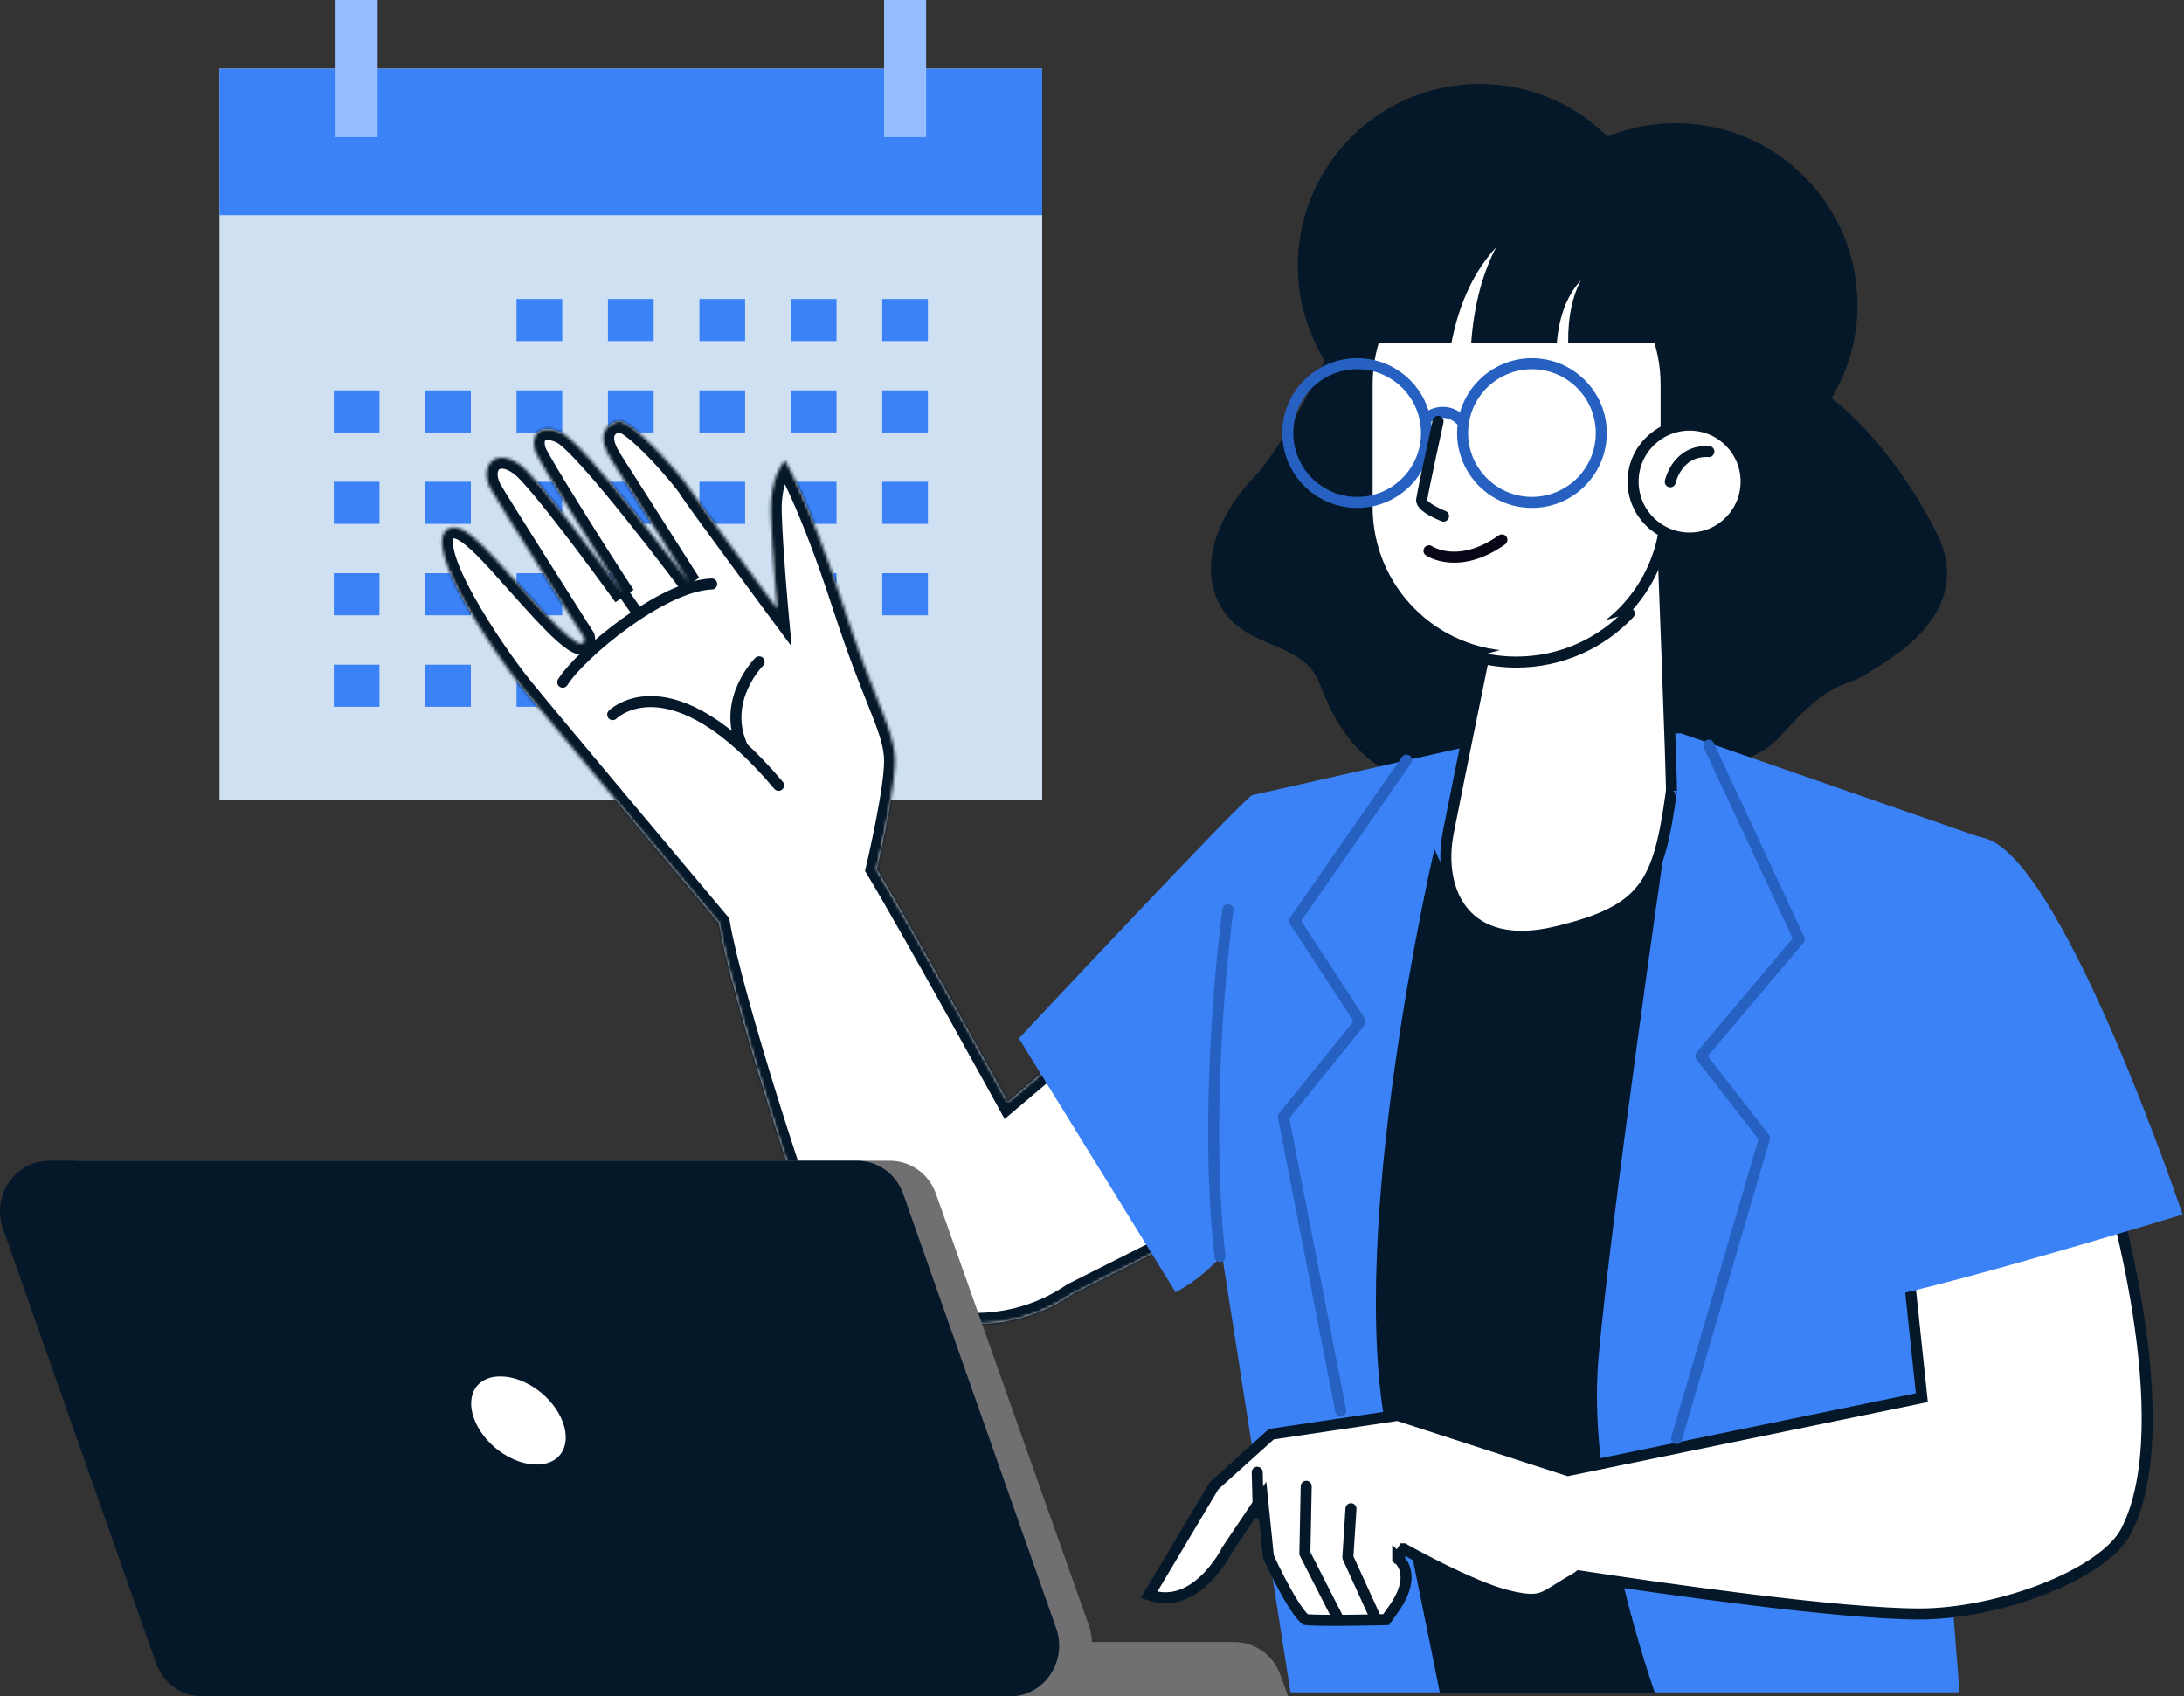
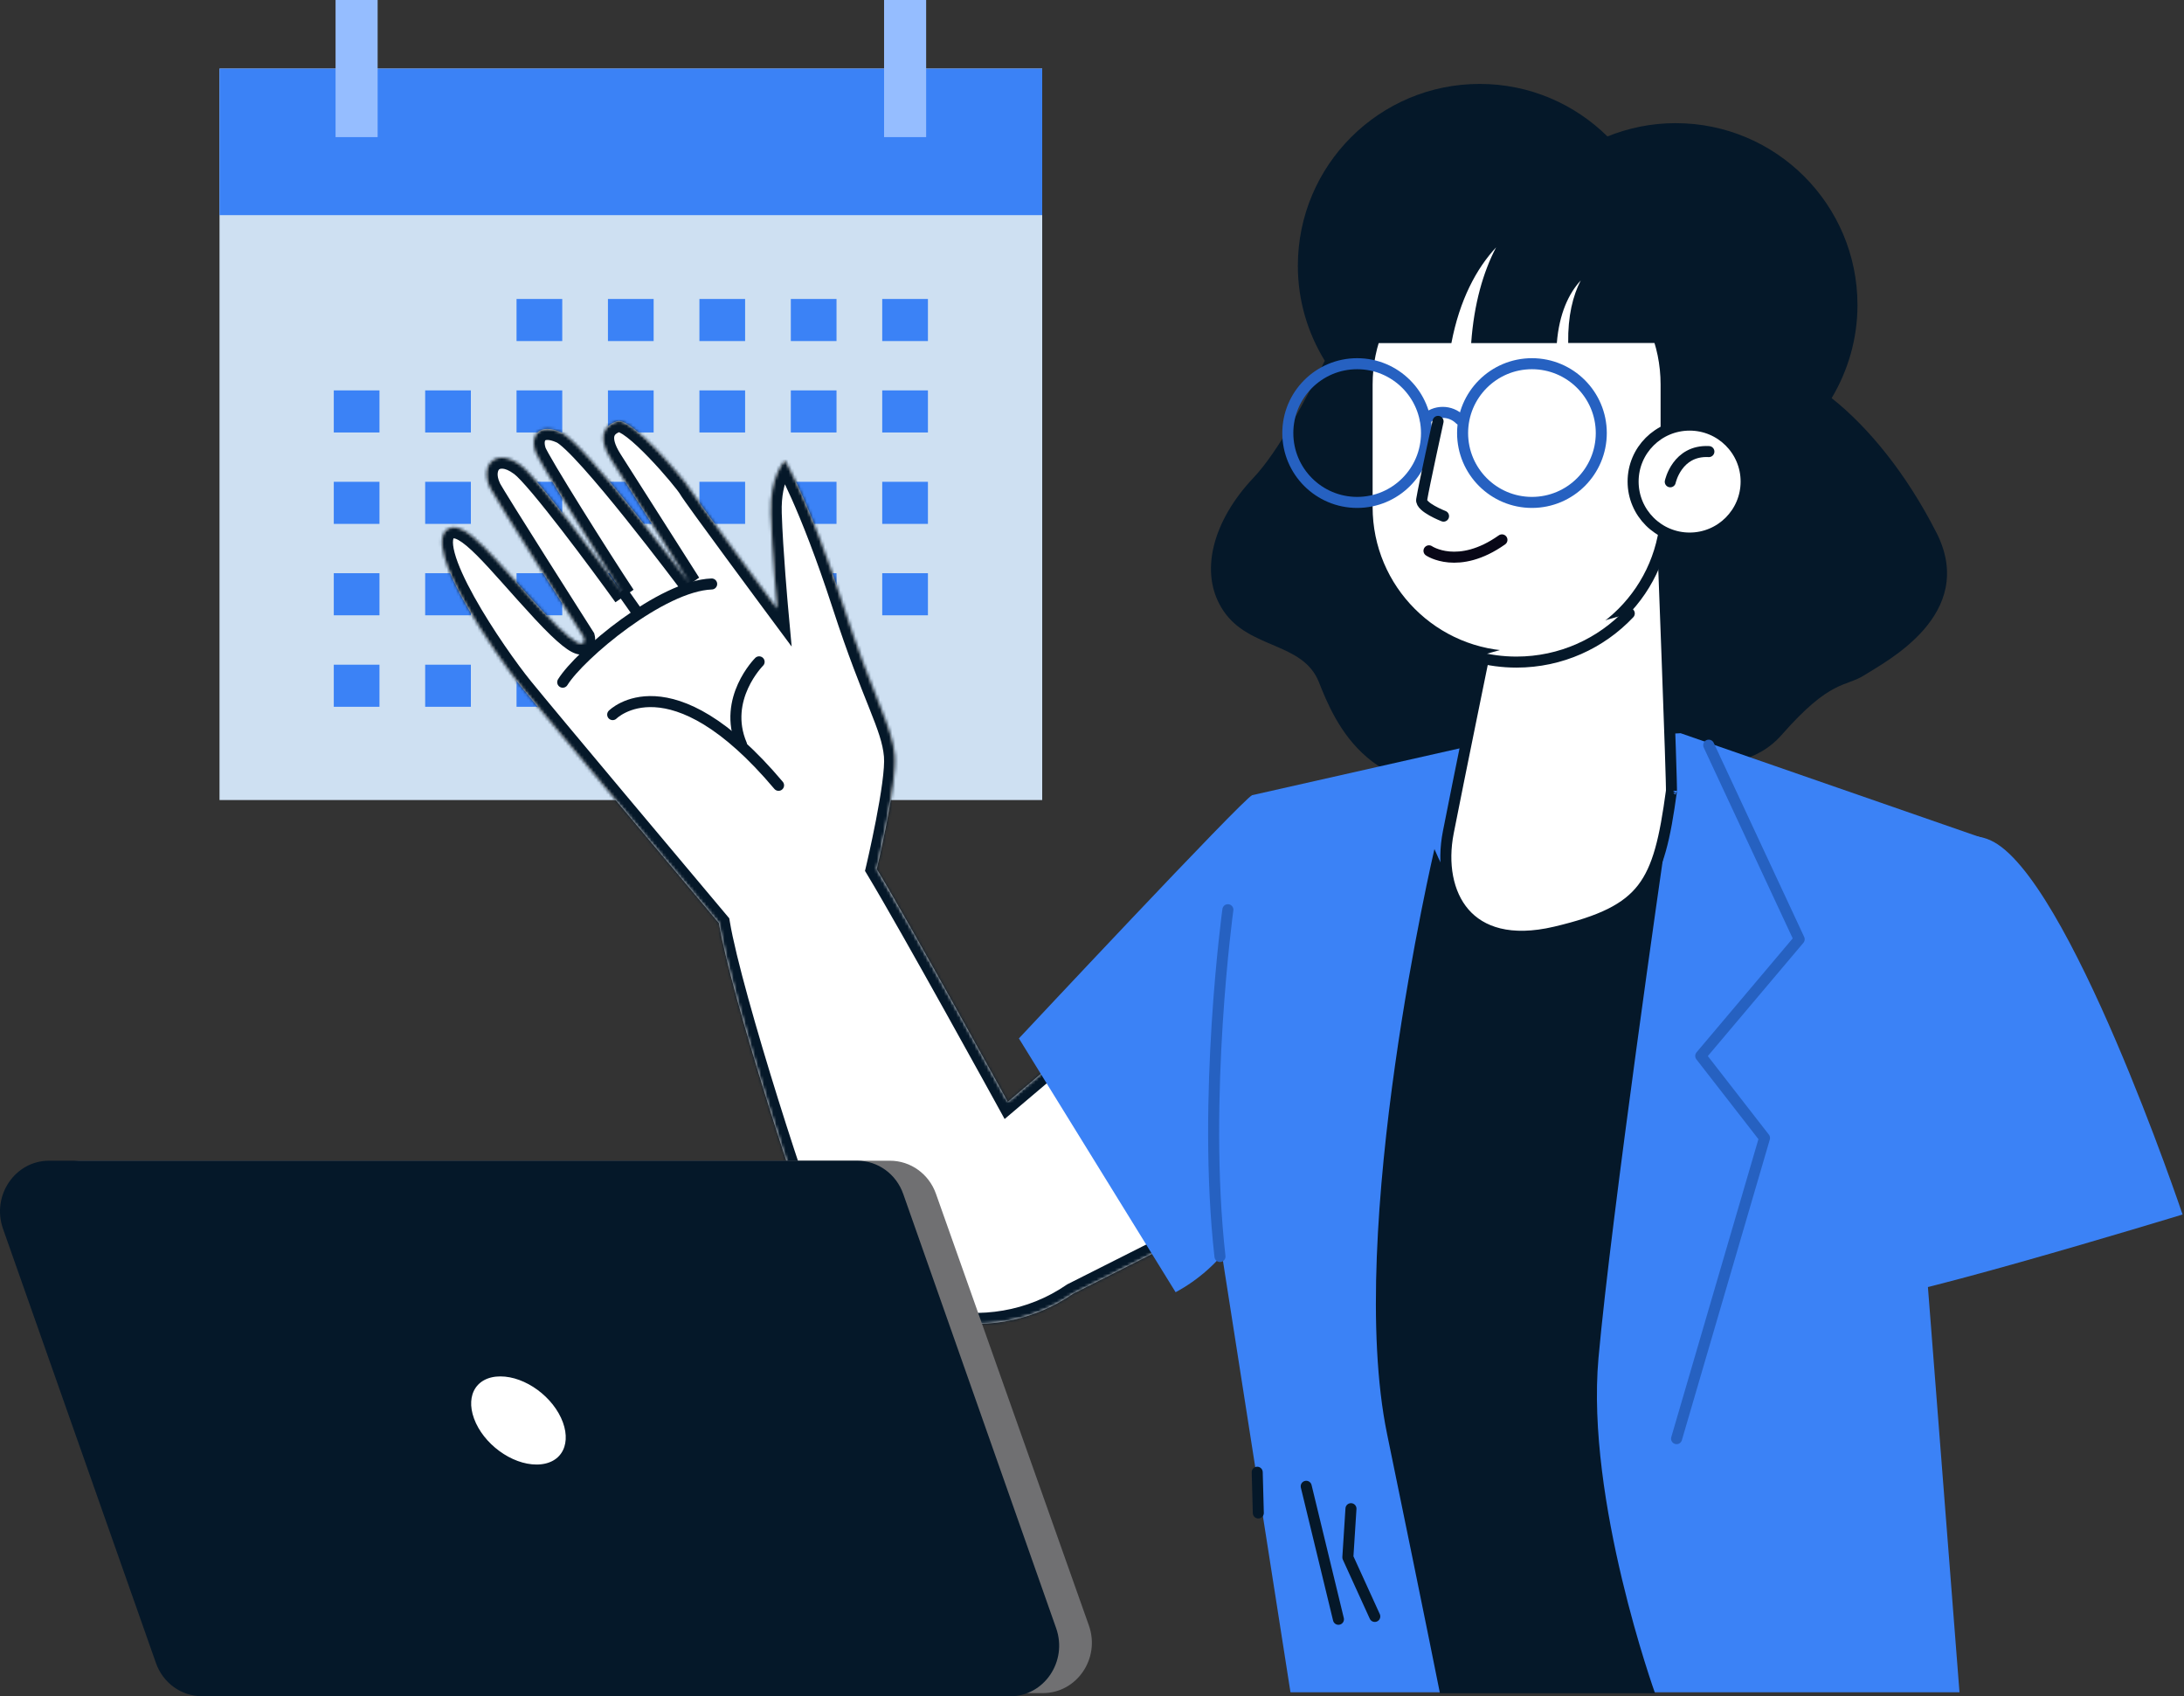
<svg xmlns="http://www.w3.org/2000/svg" width="716" height="556" viewBox="0 0 716 556" fill="none">
  <rect x="0" y="0" width="716" height="556" fill="#333333" stroke="none" />
  <path d="M341.674 22.485H71.965V262.233H341.674V22.485Z" fill="#CEE0F2" />
  <path d="M169.344 104.893H184.325" stroke="#3B82F6" stroke-width="13.794" />
  <path d="M199.309 104.893H214.289" stroke="#3B82F6" stroke-width="13.794" />
  <path d="M229.297 104.893H244.278" stroke="#3B82F6" stroke-width="13.794" />
  <path d="M259.262 104.893H274.243" stroke="#3B82F6" stroke-width="13.794" />
  <path d="M289.23 104.893H304.211" stroke="#3B82F6" stroke-width="13.794" />
  <path d="M109.426 134.855H124.407" stroke="#3B82F6" stroke-width="13.794" />
  <path d="M139.387 134.855H154.368" stroke="#3B82F6" stroke-width="13.794" />
  <path d="M169.344 134.855H184.325" stroke="#3B82F6" stroke-width="13.794" />
  <path d="M199.309 134.855H214.289" stroke="#3B82F6" stroke-width="13.794" />
  <path d="M229.297 134.855H244.278" stroke="#3B82F6" stroke-width="13.794" />
  <path d="M259.262 134.855H274.243" stroke="#3B82F6" stroke-width="13.794" />
  <path d="M289.23 134.855H304.211" stroke="#3B82F6" stroke-width="13.794" />
  <path d="M109.426 164.816H124.407" stroke="#3B82F6" stroke-width="13.794" />
  <path d="M139.387 164.816H154.368" stroke="#3B82F6" stroke-width="13.794" />
  <path d="M169.344 164.816H184.325" stroke="#3B82F6" stroke-width="13.794" />
  <path d="M199.309 164.816H214.289" stroke="#3B82F6" stroke-width="13.794" />
  <path d="M229.297 164.816H244.278" stroke="#3B82F6" stroke-width="13.794" />
  <path d="M259.262 164.816H274.243" stroke="#3B82F6" stroke-width="13.794" />
  <path d="M289.23 164.816H304.211" stroke="#3B82F6" stroke-width="13.794" />
  <path d="M109.426 194.778H124.407" stroke="#3B82F6" stroke-width="13.794" />
  <path d="M139.387 194.778H154.368" stroke="#3B82F6" stroke-width="13.794" />
  <path d="M169.344 194.778H184.325" stroke="#3B82F6" stroke-width="13.794" />
  <path d="M199.309 194.778H214.289" stroke="#3B82F6" stroke-width="13.794" />
  <path d="M229.297 194.778H244.278" stroke="#3B82F6" stroke-width="13.794" />
  <path d="M259.262 194.778H274.243" stroke="#3B82F6" stroke-width="13.794" />
  <path d="M289.23 194.778H304.211" stroke="#3B82F6" stroke-width="13.794" />
  <path d="M109.426 224.767H124.407" stroke="#3B82F6" stroke-width="13.794" />
  <path d="M139.387 224.767H154.368" stroke="#3B82F6" stroke-width="13.794" />
  <path d="M169.344 224.767H184.325" stroke="#3B82F6" stroke-width="13.794" />
  <path d="M341.674 22.485H71.965V70.517H341.674V22.485Z" fill="#3B82F6" />
  <path d="M116.906 44.942V0" stroke="#95BDFF" stroke-width="13.794" />
  <path d="M296.73 44.942V0" stroke="#95BDFF" stroke-width="13.794" />
  <mask id="path-34-inside-1_925_1780" fill="white">
    <path d="M368.768 328.64L330.392 361.167C330.392 361.167 298.748 303.589 287.436 284.856C287.436 284.856 294.195 256.412 293.395 247.694C292.485 237.596 286.526 229.347 276.428 198.282C265.365 164.265 257.364 150.912 257.364 150.912C257.364 150.912 252.288 155.795 252.674 168.21C253.06 180.625 254.771 199.441 254.771 199.441C254.771 199.441 227.403 162.554 225.968 159.988C224.533 157.423 206.932 136.538 202.324 138.055C197.717 139.545 195.703 143.435 200.421 150.829C205.138 158.223 226.161 191.274 226.161 191.274C226.161 191.274 191.675 145.173 183.978 141.725C176.86 138.524 173.687 142.58 175.425 147.904C176.501 151.16 197.082 183.853 204.697 195.302C197.137 184.791 176.253 156.567 170.735 152.484C162.569 146.415 157.078 152.374 160.637 159.933C161.962 162.747 191.427 208.986 191.427 208.986C191.427 208.986 193.468 217.07 178.018 200.434C162.569 183.798 152.636 170.058 146.926 173.314C137.656 178.611 162.375 214.642 171.176 225.457C178.929 235.03 225.03 289.905 235.679 302.568C239.652 326.57 263.93 401.226 267.02 405.778C285.808 433.505 324.102 443.051 351.718 424.097L405.462 397.005" />
  </mask>
  <path d="M368.768 328.64L330.392 361.167C330.392 361.167 298.748 303.589 287.436 284.856C287.436 284.856 294.195 256.412 293.395 247.694C292.485 237.596 286.526 229.347 276.428 198.282C265.365 164.265 257.364 150.912 257.364 150.912C257.364 150.912 252.288 155.795 252.674 168.21C253.06 180.625 254.771 199.441 254.771 199.441C254.771 199.441 227.403 162.554 225.968 159.988C224.533 157.423 206.932 136.538 202.324 138.055C197.717 139.545 195.703 143.435 200.421 150.829C205.138 158.223 226.161 191.274 226.161 191.274C226.161 191.274 191.675 145.173 183.978 141.725C176.86 138.524 173.687 142.58 175.425 147.904C176.501 151.16 197.082 183.853 204.697 195.302C197.137 184.791 176.253 156.567 170.735 152.484C162.569 146.415 157.078 152.374 160.637 159.933C161.962 162.747 191.427 208.986 191.427 208.986C191.427 208.986 193.468 217.07 178.018 200.434C162.569 183.798 152.636 170.058 146.926 173.314C137.656 178.611 162.375 214.642 171.176 225.457C178.929 235.03 225.03 289.905 235.679 302.568C239.652 326.57 263.93 401.226 267.02 405.778C285.808 433.505 324.102 443.051 351.718 424.097L405.462 397.005" fill="white" />
  <path d="M330.392 361.167L327.225 362.908L329.355 366.783L332.729 363.924L330.392 361.167ZM287.436 284.856L283.92 284.02L283.578 285.459L284.342 286.724L287.436 284.856ZM293.395 247.694L289.796 248.018L289.797 248.024L293.395 247.694ZM276.428 198.282L279.865 197.165L279.865 197.164L276.428 198.282ZM257.364 150.912L260.464 149.054L258.131 145.16L254.859 148.307L257.364 150.912ZM254.771 199.441L251.869 201.594L259.535 211.926L258.37 199.113L254.771 199.441ZM202.324 138.055L203.436 141.494L203.445 141.491L203.455 141.488L202.324 138.055ZM226.161 191.274L223.267 193.439L229.21 189.335L226.161 191.274ZM183.978 141.725L182.496 145.021L182.5 145.023L183.978 141.725ZM175.425 147.904L171.989 149.026L171.994 149.039L175.425 147.904ZM204.697 195.302L201.763 197.412L207.706 193.301L204.697 195.302ZM170.735 152.484L168.579 155.385L168.585 155.389L170.735 152.484ZM160.637 159.933L163.907 158.394L163.907 158.394L160.637 159.933ZM191.427 208.986L194.93 208.101L194.788 207.536L194.474 207.044L191.427 208.986ZM146.926 173.314L145.136 170.174L145.133 170.176L146.926 173.314ZM171.176 225.457L173.985 223.183L173.979 223.176L171.176 225.457ZM235.679 302.568L239.245 301.978L239.083 301L238.445 300.242L235.679 302.568ZM267.02 405.778L270.012 403.751L270.01 403.749L267.02 405.778ZM351.718 424.097L350.092 420.87L349.874 420.98L349.673 421.118L351.718 424.097ZM366.432 325.883L328.055 358.41L332.729 363.924L371.105 331.396L366.432 325.883ZM330.392 361.167C333.559 359.426 333.559 359.426 333.559 359.426C333.559 359.425 333.558 359.425 333.558 359.424C333.557 359.422 333.555 359.419 333.553 359.416C333.549 359.409 333.544 359.398 333.536 359.384C333.521 359.356 333.498 359.315 333.468 359.26C333.407 359.15 333.318 358.987 333.2 358.774C332.965 358.347 332.62 357.719 332.176 356.913C331.288 355.301 330.007 352.977 328.434 350.13C325.289 344.437 320.978 336.65 316.313 328.277C306.996 311.557 296.225 292.419 290.53 282.988L284.342 286.724C289.959 296.026 300.665 315.044 309.999 331.795C314.659 340.158 318.966 347.937 322.108 353.625C323.678 356.469 324.958 358.79 325.845 360.4C326.288 361.205 326.633 361.832 326.868 362.258C326.985 362.471 327.074 362.633 327.134 362.743C327.164 362.797 327.187 362.838 327.202 362.866C327.21 362.88 327.216 362.89 327.219 362.897C327.221 362.901 327.223 362.903 327.224 362.905C327.224 362.906 327.224 362.907 327.225 362.907C327.225 362.907 327.225 362.908 330.392 361.167ZM287.436 284.856C290.952 285.691 290.952 285.691 290.952 285.691C290.952 285.691 290.952 285.69 290.953 285.689C290.953 285.688 290.953 285.687 290.954 285.685C290.955 285.681 290.956 285.675 290.958 285.668C290.961 285.654 290.966 285.632 290.973 285.604C290.986 285.548 291.005 285.466 291.03 285.359C291.081 285.144 291.154 284.83 291.246 284.429C291.432 283.625 291.695 282.47 292.008 281.057C292.634 278.234 293.461 274.373 294.264 270.232C295.065 266.098 295.849 261.648 296.384 257.658C296.905 253.765 297.235 249.99 296.994 247.363L289.797 248.024C289.956 249.756 289.741 252.807 289.22 256.699C288.712 260.493 287.956 264.79 287.168 268.856C286.381 272.916 285.568 276.711 284.951 279.493C284.643 280.884 284.385 282.019 284.204 282.805C284.113 283.198 284.042 283.503 283.993 283.71C283.969 283.813 283.951 283.892 283.938 283.944C283.932 283.97 283.927 283.99 283.924 284.002C283.923 284.009 283.922 284.014 283.921 284.017C283.921 284.018 283.92 284.019 283.92 284.02C283.92 284.02 283.92 284.02 283.92 284.02C283.92 284.02 283.92 284.02 287.436 284.856ZM296.995 247.369C296.485 241.713 294.55 236.646 291.715 229.515C288.849 222.308 284.874 212.575 279.865 197.165L272.991 199.399C278.08 215.053 282.133 224.978 284.999 232.186C287.895 239.471 289.396 243.577 289.796 248.018L296.995 247.369ZM279.865 197.164C274.297 180.044 269.487 168.083 266.048 160.369C264.329 156.512 262.953 153.716 261.997 151.869C261.519 150.945 261.145 150.258 260.887 149.793C260.757 149.561 260.657 149.385 260.586 149.262C260.55 149.201 260.523 149.153 260.502 149.118C260.492 149.101 260.484 149.087 260.477 149.076C260.474 149.071 260.472 149.067 260.469 149.063C260.468 149.061 260.467 149.059 260.466 149.058C260.466 149.057 260.465 149.056 260.465 149.056C260.465 149.055 260.464 149.054 257.364 150.912C254.264 152.769 254.264 152.768 254.263 152.768C254.263 152.768 254.263 152.767 254.263 152.767C254.262 152.766 254.262 152.766 254.262 152.765C254.262 152.765 254.262 152.765 254.263 152.766C254.264 152.769 254.267 152.775 254.273 152.784C254.283 152.802 254.302 152.833 254.328 152.878C254.379 152.967 254.461 153.111 254.572 153.31C254.795 153.709 255.133 154.331 255.578 155.191C256.467 156.909 257.783 159.578 259.447 163.312C262.775 170.778 267.496 182.502 272.991 199.4L279.865 197.164ZM257.364 150.912C254.859 148.307 254.857 148.309 254.855 148.31C254.855 148.311 254.853 148.313 254.852 148.314C254.85 148.316 254.847 148.318 254.845 148.321C254.839 148.326 254.834 148.331 254.828 148.337C254.817 148.348 254.805 148.36 254.791 148.374C254.763 148.401 254.731 148.434 254.695 148.472C254.622 148.549 254.532 148.646 254.427 148.766C254.217 149.005 253.95 149.333 253.645 149.755C253.037 150.6 252.285 151.817 251.567 153.449C250.123 156.728 248.852 161.59 249.062 168.322L256.286 168.098C256.109 162.415 257.184 158.628 258.182 156.361C258.684 155.22 259.178 154.441 259.509 153.982C259.674 153.752 259.8 153.602 259.866 153.525C259.9 153.487 259.918 153.468 259.92 153.467C259.92 153.466 259.917 153.47 259.908 153.478C259.904 153.482 259.899 153.487 259.892 153.494C259.889 153.497 259.886 153.5 259.882 153.504C259.88 153.506 259.878 153.508 259.876 153.51C259.875 153.511 259.873 153.512 259.873 153.513C259.871 153.515 259.87 153.516 257.364 150.912ZM249.062 168.322C249.258 174.614 249.787 182.488 250.264 188.755C250.503 191.896 250.729 194.647 250.897 196.613C250.98 197.596 251.049 198.383 251.097 198.925C251.121 199.197 251.139 199.406 251.152 199.549C251.158 199.62 251.163 199.674 251.167 199.711C251.168 199.73 251.17 199.744 251.17 199.753C251.171 199.758 251.171 199.761 251.171 199.764C251.171 199.765 251.172 199.766 251.172 199.767C251.172 199.767 251.172 199.767 251.172 199.767C251.172 199.768 251.172 199.768 254.771 199.441C258.37 199.113 258.37 199.113 258.37 199.113C258.37 199.113 258.37 199.113 258.37 199.113C258.37 199.112 258.37 199.112 258.37 199.111C258.369 199.108 258.369 199.105 258.369 199.101C258.368 199.092 258.367 199.079 258.365 199.061C258.362 199.026 258.357 198.973 258.351 198.904C258.338 198.764 258.32 198.558 258.296 198.29C258.249 197.755 258.181 196.975 258.098 196.001C257.933 194.051 257.708 191.322 257.471 188.207C256.996 181.962 256.477 174.221 256.286 168.098L249.062 168.322ZM254.771 199.441C257.673 197.287 257.673 197.287 257.673 197.287C257.673 197.287 257.672 197.286 257.672 197.286C257.671 197.284 257.67 197.283 257.668 197.281C257.665 197.276 257.66 197.27 257.653 197.261C257.64 197.243 257.621 197.217 257.595 197.182C257.543 197.112 257.466 197.008 257.366 196.873C257.165 196.603 256.871 196.205 256.496 195.699C255.745 194.686 254.671 193.236 253.377 191.488C250.79 187.991 247.326 183.303 243.818 178.535C240.309 173.766 236.76 168.923 234 165.115C232.619 163.209 231.442 161.572 230.569 160.336C230.132 159.717 229.779 159.209 229.517 158.824C229.386 158.631 229.285 158.478 229.211 158.364C229.128 158.236 229.109 158.201 229.122 158.225L222.814 161.752C223.109 162.281 223.834 163.327 224.665 164.505C225.564 165.777 226.761 167.442 228.147 169.356C230.923 173.186 234.484 178.045 237.997 182.818C241.51 187.593 244.978 192.287 247.567 195.786C248.862 197.536 249.937 198.988 250.688 200.002C251.064 200.509 251.359 200.907 251.56 201.178C251.661 201.314 251.738 201.418 251.79 201.488C251.816 201.523 251.835 201.549 251.849 201.567C251.855 201.576 251.86 201.583 251.863 201.587C251.865 201.589 251.866 201.591 251.867 201.592C251.868 201.593 251.868 201.593 251.868 201.593C251.868 201.594 251.869 201.594 254.771 199.441ZM229.122 158.225C228.793 157.637 228.199 156.828 227.591 156.04C226.926 155.178 226.07 154.119 225.086 152.944C223.117 150.595 220.582 147.728 217.939 144.983C215.315 142.26 212.494 139.562 209.964 137.617C208.71 136.652 207.399 135.772 206.13 135.181C205.036 134.671 203.152 133.978 201.194 134.623L203.455 141.488C202.648 141.753 202.322 141.38 203.078 141.733C203.659 142.003 204.491 142.526 205.557 143.346C207.668 144.969 210.201 147.369 212.733 149.998C215.245 152.605 217.668 155.346 219.547 157.587C220.486 158.708 221.277 159.689 221.868 160.454C222.163 160.838 222.398 161.154 222.572 161.398C222.764 161.667 222.823 161.769 222.814 161.752L229.122 158.225ZM201.212 134.617C198.224 135.583 195.243 137.635 194.358 141.401C193.534 144.906 194.827 148.781 197.374 152.773L203.467 148.885C201.297 145.483 201.238 143.716 201.393 143.055C201.487 142.655 201.817 142.017 203.436 141.494L201.212 134.617ZM197.374 152.773C199.731 156.467 206.165 166.576 212.011 175.764C214.934 180.358 217.709 184.72 219.753 187.934C220.776 189.541 221.615 190.861 222.199 191.779C222.491 192.238 222.719 192.597 222.875 192.841C222.952 192.963 223.011 193.056 223.051 193.119C223.071 193.15 223.086 193.174 223.097 193.19C223.102 193.198 223.105 193.204 223.108 193.208C223.109 193.21 223.11 193.211 223.111 193.212C223.111 193.213 223.111 193.213 223.112 193.213C223.112 193.214 223.112 193.214 226.161 191.274C229.21 189.335 229.21 189.335 229.21 189.334C229.21 189.334 229.21 189.334 229.209 189.333C229.209 189.332 229.208 189.331 229.207 189.329C229.204 189.325 229.2 189.319 229.195 189.311C229.185 189.295 229.17 189.271 229.15 189.24C229.11 189.177 229.051 189.084 228.973 188.962C228.818 188.718 228.59 188.359 228.298 187.9C227.714 186.982 226.874 185.662 225.852 184.055C223.807 180.841 221.032 176.478 218.109 171.884C212.264 162.698 205.828 152.584 203.467 148.885L197.374 152.773ZM226.161 191.274C229.055 189.11 229.055 189.109 229.054 189.109C229.054 189.108 229.054 189.108 229.053 189.107C229.052 189.105 229.05 189.103 229.048 189.1C229.044 189.094 229.037 189.086 229.029 189.074C229.012 189.052 228.986 189.018 228.953 188.974C228.887 188.885 228.789 188.755 228.661 188.584C228.404 188.243 228.028 187.744 227.547 187.107C226.585 185.835 225.203 184.014 223.521 181.819C220.158 177.43 215.589 171.538 210.776 165.532C205.969 159.535 200.887 153.389 196.505 148.507C194.317 146.07 192.265 143.906 190.485 142.22C188.824 140.647 187.044 139.138 185.455 138.427L182.5 145.023C182.835 145.173 183.817 145.859 185.515 147.468C187.094 148.963 188.999 150.966 191.127 153.336C195.376 158.068 200.359 164.094 205.136 170.053C209.906 176.004 214.44 181.852 217.784 186.215C219.455 188.396 220.827 190.204 221.781 191.466C222.258 192.097 222.631 192.591 222.883 192.927C223.01 193.095 223.106 193.224 223.171 193.31C223.203 193.353 223.227 193.386 223.243 193.407C223.252 193.418 223.258 193.426 223.262 193.431C223.264 193.434 223.265 193.436 223.266 193.437C223.266 193.438 223.267 193.438 223.267 193.439C223.267 193.439 223.267 193.439 226.161 191.274ZM185.459 138.428C181.402 136.604 177.059 136.228 174.004 138.895C170.981 141.534 170.9 145.688 171.989 149.026L178.86 146.783C178.562 145.868 178.538 145.194 178.6 144.786C178.63 144.589 178.677 144.472 178.707 144.413C178.735 144.359 178.753 144.343 178.757 144.34C178.759 144.338 178.787 144.312 178.873 144.283C178.963 144.251 179.14 144.208 179.432 144.205C180.036 144.199 181.043 144.367 182.496 145.021L185.459 138.428ZM171.994 149.039C172.257 149.834 172.889 151.022 173.519 152.158C174.225 153.432 175.168 155.056 176.275 156.92C178.493 160.652 181.419 165.425 184.541 170.44C190.781 180.466 197.852 191.536 201.688 197.304L207.706 193.301C203.927 187.619 196.9 176.618 190.677 166.621C187.567 161.624 184.67 156.899 182.489 153.227C181.396 151.389 180.495 149.836 179.84 148.654C179.512 148.062 179.257 147.585 179.076 147.224C178.868 146.81 178.833 146.699 178.856 146.77L171.994 149.039ZM207.631 193.192C203.834 187.912 196.698 178.194 189.811 169.274C186.369 164.816 182.97 160.531 180.07 157.09C177.28 153.779 174.667 150.899 172.885 149.579L168.585 155.389C169.561 156.111 171.629 158.29 174.543 161.748C177.347 165.075 180.675 169.269 184.09 173.691C190.915 182.531 198.001 192.181 201.763 197.412L207.631 193.192ZM172.891 149.584C168.232 146.121 162.777 145.051 158.932 148.358C155.256 151.521 155.222 156.916 157.368 161.473L163.907 158.394C162.493 155.391 163.425 154.027 163.646 153.838C163.698 153.793 165.071 152.778 168.579 155.385L172.891 149.584ZM157.367 161.472C157.637 162.044 158.375 163.284 159.253 164.726C160.195 166.277 161.463 168.327 162.94 170.697C165.895 175.437 169.707 181.489 173.474 187.446C177.242 193.405 180.968 199.276 183.752 203.656C185.144 205.846 186.301 207.664 187.109 208.935C187.514 209.57 187.831 210.068 188.047 210.408C188.155 210.578 188.238 210.708 188.294 210.795C188.322 210.839 188.343 210.872 188.357 210.895C188.365 210.906 188.37 210.914 188.373 210.92C188.375 210.923 188.377 210.925 188.378 210.926C188.378 210.927 188.378 210.928 188.379 210.928C188.379 210.928 188.379 210.928 191.427 208.986C194.474 207.044 194.474 207.044 194.474 207.044C194.474 207.043 194.473 207.043 194.473 207.042C194.472 207.041 194.471 207.039 194.469 207.036C194.465 207.03 194.46 207.022 194.453 207.011C194.439 206.989 194.418 206.956 194.39 206.912C194.334 206.824 194.251 206.695 194.143 206.525C193.928 206.186 193.611 205.688 193.207 205.054C192.399 203.784 191.243 201.968 189.852 199.779C187.07 195.402 183.347 189.536 179.583 183.584C175.818 177.63 172.016 171.594 169.074 166.873C167.602 164.512 166.35 162.488 165.428 160.972C164.967 160.212 164.594 159.591 164.321 159.123C164.184 158.889 164.077 158.703 164 158.565C163.913 158.408 163.894 158.366 163.907 158.394L157.367 161.472ZM191.427 208.986C187.923 209.871 187.922 209.869 187.922 209.867C187.921 209.866 187.921 209.864 187.921 209.863C187.92 209.86 187.919 209.857 187.919 209.855C187.917 209.849 187.916 209.844 187.915 209.84C187.913 209.831 187.911 209.823 187.91 209.817C187.907 209.804 187.905 209.796 187.904 209.791C187.902 209.783 187.903 209.784 187.903 209.788C187.908 209.825 187.894 209.767 187.908 209.628C187.917 209.545 187.974 208.958 188.489 208.345C189.155 207.549 190.063 207.313 190.665 207.338C191.087 207.355 191.17 207.485 190.751 207.262C190.379 207.064 189.776 206.675 188.886 205.964C187.107 204.544 184.477 202.078 180.666 197.975L175.37 202.893C179.285 207.108 182.193 209.87 184.377 211.613C185.468 212.484 186.452 213.16 187.349 213.639C188.2 214.093 189.235 214.513 190.367 214.559C191.68 214.614 193.056 214.146 194.027 212.989C194.845 212.013 195.042 210.932 195.1 210.351C195.164 209.714 195.111 209.154 195.065 208.814C195.04 208.63 195.012 208.473 194.988 208.355C194.975 208.295 194.964 208.243 194.954 208.201C194.95 208.18 194.945 208.161 194.941 208.144C194.939 208.136 194.937 208.128 194.935 208.121C194.934 208.118 194.934 208.114 194.933 208.111C194.932 208.109 194.932 208.107 194.932 208.106C194.931 208.104 194.93 208.101 191.427 208.986ZM180.666 197.975C173.167 189.899 166.531 181.994 161.37 176.854C158.762 174.257 156.207 172.021 153.767 170.674C151.332 169.331 148.172 168.444 145.136 170.174L148.715 176.453C148.725 176.448 148.728 176.447 148.725 176.448C148.723 176.449 148.72 176.45 148.721 176.45C148.721 176.449 148.731 176.448 148.751 176.447C148.772 176.446 148.807 176.447 148.859 176.453C149.085 176.479 149.54 176.597 150.274 177.003C151.785 177.836 153.749 179.465 156.27 181.975C161.365 187.05 167.42 194.332 175.37 202.893L180.666 197.975ZM145.133 170.176C142.725 171.552 141.655 173.877 141.361 176.172C141.08 178.358 141.447 180.767 142.076 183.111C143.344 187.839 146.014 193.487 149.115 199.071C155.351 210.3 163.855 222.186 168.373 227.738L173.979 223.176C169.696 217.913 161.44 206.376 155.434 195.562C152.414 190.124 150.091 185.095 149.057 181.239C148.535 179.292 148.422 177.932 148.53 177.091C148.58 176.7 148.665 176.526 148.693 176.478C148.707 176.454 148.701 176.462 148.719 176.452L145.133 170.176ZM168.368 227.731C176.148 237.339 222.283 292.253 232.913 304.894L238.445 300.242C227.777 287.557 181.71 232.722 173.985 223.183L168.368 227.731ZM232.114 303.158C234.149 315.451 241.294 340.359 248.232 362.546C251.716 373.689 255.176 384.233 257.963 392.288C259.356 396.313 260.587 399.738 261.575 402.314C262.068 403.6 262.51 404.701 262.888 405.572C263.226 406.35 263.621 407.206 264.03 407.808L270.01 403.749C270.033 403.782 269.877 403.521 269.518 402.693C269.199 401.959 268.798 400.966 268.324 399.728C267.377 397.256 266.174 393.914 264.794 389.925C262.035 381.952 258.598 371.478 255.13 360.388C248.163 338.108 241.183 313.687 239.245 301.978L232.114 303.158ZM264.029 407.806C283.801 436.985 324.296 447.301 353.763 427.077L349.673 421.118C323.908 438.801 287.816 430.025 270.012 403.751L264.029 407.806ZM353.345 427.324L407.088 400.232L403.835 393.778L350.092 420.87L353.345 427.324Z" fill="#051829" mask="url(#path-34-inside-1_925_1780)" />
  <path d="M634.832 174.583C625.01 155.271 612.54 140.014 600.484 130.496C605.808 121.557 608.954 111.156 608.954 99.982C608.954 67.069 582.275 40.363 549.334 40.363C541.416 40.363 533.884 41.935 526.987 44.722C516.227 34.1 501.439 27.506 485.107 27.506C452.193 27.506 425.487 54.185 425.487 87.126C425.487 98.548 428.743 109.17 434.316 118.246C428.632 129.972 419.224 147.849 410.893 156.65C397.871 170.389 392.656 187.743 401.126 200.268C409.596 212.821 427.17 210.421 432.384 223.581C437.599 236.741 449.296 265.406 492.28 255.86C535.236 246.287 567.791 259.446 584.068 240.907C600.346 222.367 604.898 225.374 611.409 221.181C617.92 216.987 648.516 201.455 634.832 174.555V174.583Z" fill="#051829" />
  <path d="M385.406 423.546L334.035 340.365C334.035 340.365 407.505 261.819 410.512 260.633C413.491 259.447 446.598 390.522 385.433 423.546H385.406Z" fill="#3B82F6" />
  <path d="M484.616 243.914L410.512 260.633L400.332 409.448L423.065 554.676H642.397L628.658 378.382L652.55 275.586L550.968 240.327L484.616 243.914Z" fill="#3B82F6" />
  <path d="M470.272 278.262C470.272 278.262 441 403.268 454.739 470.033C468.479 536.798 472.065 554.979 472.065 554.979H542.583C542.583 554.979 519.877 491.856 524.043 445.148C528.236 398.412 545.562 278.869 545.562 278.869C545.562 278.869 497.751 342.572 470.244 278.262H470.272Z" fill="#051829" />
  <path d="M184.48 223.609C190.081 214.587 216.953 191.992 233.313 191.412" stroke="#051829" stroke-width="3.614" stroke-linecap="round" stroke-linejoin="round" />
  <path d="M200.863 234.23C200.863 234.23 219.679 215.221 255.241 257.405" stroke="#051829" stroke-width="3.614" stroke-linecap="round" stroke-linejoin="round" />
  <path d="M248.87 216.932C248.87 216.932 236.731 229.043 243.104 244.052" stroke="#051829" stroke-width="3.614" stroke-linecap="round" stroke-linejoin="round" />
  <path d="M209.04 200.916L204.973 195.149" stroke="#051829" stroke-width="3.614" stroke-linecap="round" stroke-linejoin="round" />
-   <path d="M460.182 507.664L458.266 510.684C458.247 510.71 458.246 510.71 458.246 510.71L458.244 510.708L458.241 510.706L458.236 510.703L458.235 510.702C458.238 510.704 458.248 510.712 458.265 510.725C458.298 510.751 458.356 510.798 458.434 510.867C458.589 511.006 458.819 511.229 459.077 511.537C459.595 512.153 460.216 513.097 460.599 514.386C461.339 516.876 461.318 521.109 456.88 527.395C456.879 527.395 456.879 527.396 456.879 527.396L454.425 530.849C454.406 530.85 454.386 530.85 454.366 530.851C453.751 530.866 452.865 530.887 451.785 530.911C449.626 530.958 446.691 531.015 443.59 531.053C437.375 531.129 430.686 531.124 428.085 530.844C428.066 530.83 427.879 530.742 427.505 530.392C427.037 529.956 426.47 529.295 425.826 528.426C424.543 526.696 423.101 524.348 421.698 521.855C419.011 517.083 416.583 511.996 415.818 510.172L414.355 495.784L413.848 490.807L411.057 494.958L402.45 507.759L402.381 507.861L402.328 507.97L402.327 507.971L402.327 507.971L402.327 507.972L402.323 507.979L402.304 508.018C402.285 508.055 402.255 508.113 402.215 508.191C402.134 508.345 402.01 508.577 401.844 508.872C401.513 509.462 401.016 510.305 400.362 511.293C399.048 513.277 397.129 515.81 394.683 518.074C392.233 520.34 389.323 522.273 386.029 523.167C383.265 523.917 380.157 523.959 376.699 522.757L398.023 486.974L416.783 470.084L458.201 463.909L513.583 481.849L514.036 481.996L514.504 481.9L628.446 458.45L630.051 458.119L629.879 456.49L624.063 401.332L691.348 387.064C691.503 387.592 691.692 388.249 691.911 389.025C692.554 391.3 693.453 394.595 694.472 398.665C696.511 406.807 699.032 418.038 700.959 430.4C702.887 442.769 704.216 456.227 703.888 468.835C703.56 481.473 701.572 493.092 696.996 501.892C695.241 505.259 691.858 508.678 687.188 511.928C682.541 515.162 676.739 518.145 670.315 520.685C657.453 525.771 642.291 529.004 629.268 529.004C602.869 529.004 544.291 520.564 518.439 516.637L517.689 516.524L517.083 516.978C516.942 517.084 516.794 517.179 516.586 517.309C514.25 518.61 512.406 519.776 510.867 520.749C510.612 520.91 510.366 521.065 510.127 521.216C508.409 522.296 507.145 523.045 505.873 523.535C503.481 524.454 500.788 524.56 494.61 523.094C488.555 521.657 479.995 517.84 472.835 514.307C469.28 512.552 466.114 510.89 463.836 509.666C462.697 509.054 461.781 508.552 461.151 508.204C460.836 508.03 460.593 507.894 460.429 507.802L460.243 507.698L460.196 507.672L460.185 507.666L460.183 507.664L460.182 507.664L459.293 509.237L460.182 507.664Z" fill="white" stroke="#051829" stroke-width="3.614" />
  <path d="M608.265 425.863C609.727 430.388 715.53 398.081 715.53 398.081C715.53 398.081 678.147 286.953 652.545 275.42C626.942 263.888 575.02 323.536 608.237 425.863H608.265Z" fill="#3B82F6" />
-   <path d="M461.109 249.128L424.415 301.823L445.962 334.847L420.746 366.05L439.534 462.391" stroke="#2661C1" stroke-width="3.614" stroke-linecap="round" stroke-linejoin="round" />
  <path d="M560.184 244.245L589.842 307.865L557.563 346.103L578.475 373.002L549.645 471.55" stroke="#2661C1" stroke-width="3.614" stroke-linecap="round" stroke-linejoin="round" />
  <path d="M545.153 178.697C545.238 180.896 545.348 183.782 545.475 187.151C545.774 195.025 546.17 205.543 546.558 216.115C546.946 226.688 547.326 237.314 547.593 245.407C547.727 249.453 547.833 252.863 547.897 255.314C547.929 256.541 547.951 257.522 547.961 258.221C547.966 258.572 547.968 258.843 547.967 259.036C547.966 259.181 547.963 259.242 547.963 259.251C545.861 274.809 543.65 284.477 538.463 291.209C533.333 297.864 525.049 301.933 509.894 305.499L509.894 305.499C495.104 308.982 485.524 305.585 480.064 299.284C474.515 292.882 472.807 283.024 474.809 272.816L474.809 272.816C476.504 264.16 479.551 249.103 482.176 236.204C483.488 229.756 484.694 223.849 485.572 219.554C486.011 217.407 486.368 215.663 486.615 214.455L486.693 214.076C501.866 214.293 517.067 204.642 528.372 195.151C534.272 190.197 539.221 185.192 542.693 181.428C543.621 180.422 544.445 179.504 545.153 178.697ZM547.97 259.205C547.969 259.206 547.969 259.207 547.969 259.208L547.97 259.205ZM547.971 259.195L547.97 259.201L547.971 259.195Z" fill="white" stroke="#051829" stroke-width="3.614" />
  <path d="M497.202 215.208C470.142 215.208 448.19 193.256 448.19 166.196V126.026C448.19 98.966 470.142 77.015 497.202 77.015C524.262 77.015 546.214 98.966 546.214 126.026V166.196C546.214 193.256 524.262 215.208 497.202 215.208Z" fill="white" stroke="#051829" stroke-width="3.614" />
  <path d="M534.138 201.068C524.868 210.89 511.735 217.015 497.168 217.015C492.589 217.015 488.147 216.408 483.926 215.277" fill="white" />
  <path d="M534.138 201.068C524.868 210.89 511.735 217.015 497.168 217.015C492.589 217.015 488.147 216.408 483.926 215.277" stroke="#051829" stroke-width="3.614" stroke-linecap="round" stroke-linejoin="round" />
  <path d="M467.662 141.945C467.662 154.498 457.482 164.678 444.929 164.678C432.376 164.678 422.195 154.498 422.195 141.945C422.195 129.392 432.376 119.212 444.929 119.212C457.482 119.212 467.662 129.392 467.662 141.945Z" stroke="#2661C1" stroke-width="3.614" stroke-linecap="round" stroke-linejoin="round" />
  <path d="M524.963 141.945C524.963 154.498 514.782 164.678 502.229 164.678C489.676 164.678 479.496 154.498 479.496 141.945C479.496 129.392 489.676 119.212 502.229 119.212C514.782 119.212 524.963 129.392 524.963 141.945Z" stroke="#2661C1" stroke-width="3.614" stroke-linecap="round" stroke-linejoin="round" />
  <path d="M467.328 137.503C470.446 134.386 475.522 134.386 478.64 137.503" stroke="#2661C1" stroke-width="3.614" stroke-linecap="round" stroke-linejoin="round" />
  <path d="M471.457 138.11C471.457 138.11 466.822 159.188 466.077 163.796C465.691 166.251 473.25 169.175 473.25 169.175" fill="white" />
  <path d="M471.457 138.11C471.457 138.11 466.822 159.188 466.077 163.796C465.691 166.251 473.25 169.175 473.25 169.175" stroke="#051829" stroke-width="3.614" stroke-linecap="round" stroke-linejoin="round" />
  <path d="M468.477 180.542C468.477 180.542 478.05 187.108 492.396 176.956" stroke="#080717" stroke-width="3.614" stroke-linecap="round" stroke-linejoin="round" />
  <path d="M572.449 157.836C572.449 168.067 564.154 176.363 553.923 176.363C543.692 176.363 535.397 168.067 535.397 157.836C535.397 147.609 543.689 139.338 553.923 139.338C564.155 139.338 572.449 147.635 572.449 157.836Z" fill="white" stroke="#051829" stroke-width="3.614" />
  <path d="M510.391 112.425C511.164 102.741 514.337 96.12 518.227 91.927C515.661 96.865 513.978 103.597 514.116 112.425H547.112C547.112 112.425 607.229 84.34 567.363 54.461C547.416 39.507 531.111 42.57 519.054 48.364C513.426 40.114 505.012 32.583 494.362 30.569C472.291 26.375 412.782 40.142 440.398 112.453H475.822C478.526 98.272 484.016 88.036 490.472 81.084C486.279 89.112 483.244 99.458 482.306 112.453H510.391V112.425Z" fill="#051829" />
-   <path d="M438.793 530.756L427.785 509.182L428.227 487.166" stroke="#051829" stroke-width="3.614" stroke-linecap="round" stroke-linejoin="round" />
+   <path d="M438.793 530.756L428.227 487.166" stroke="#051829" stroke-width="3.614" stroke-linecap="round" stroke-linejoin="round" />
  <path d="M450.707 529.818L441.879 510.451L442.9 494.504" stroke="#051829" stroke-width="3.614" stroke-linecap="round" stroke-linejoin="round" />
  <path d="M341.892 554.952H76.9C70.141 554.952 64.099 550.62 61.809 544.082L11.68 402.605C7.872 391.846 15.625 380.452 26.771 380.452H291.763C298.522 380.452 304.564 384.783 306.854 391.322L356.983 532.798C360.79 543.557 353.038 554.952 341.892 554.952Z" fill="#707072" />
-   <path d="M422.29 555.972L419.669 548.744C417.352 542.399 411.31 538.177 404.578 538.177H139.586C129.765 538.177 122.592 546.785 123.612 556H422.29V555.972Z" fill="#707072" />
  <path d="M331.165 555.972H66.201C59.441 555.972 53.4 551.613 51.11 545.047L0.981 402.743C-2.827 391.901 4.926 380.452 16.072 380.452H281.036C287.795 380.452 293.837 384.811 296.127 391.377L346.256 533.708C350.064 544.551 342.311 556 331.165 556V555.972Z" fill="#051829" />
  <path d="M186.239 465.591C189.494 474.557 184.887 481.841 175.893 481.841C166.899 481.841 156.994 474.557 153.711 465.591C150.428 456.625 155.063 449.341 164.057 449.341C173.051 449.341 182.956 456.625 186.239 465.591Z" fill="white" stroke="#051829" stroke-width="3.614" stroke-linecap="round" stroke-linejoin="round" />
  <path d="M402.548 298.181C402.548 298.181 394.078 359.815 399.954 411.848" stroke="#2661C1" stroke-width="3.614" stroke-linecap="round" stroke-linejoin="round" />
  <path d="M547.578 157.919C547.578 157.919 549.785 147.463 560.241 148.015" stroke="#051829" stroke-width="3.614" stroke-linecap="round" stroke-linejoin="round" />
  <path d="M412.164 482.558L412.523 495.911" stroke="#051829" stroke-width="3.614" stroke-linecap="round" stroke-linejoin="round" />
</svg>